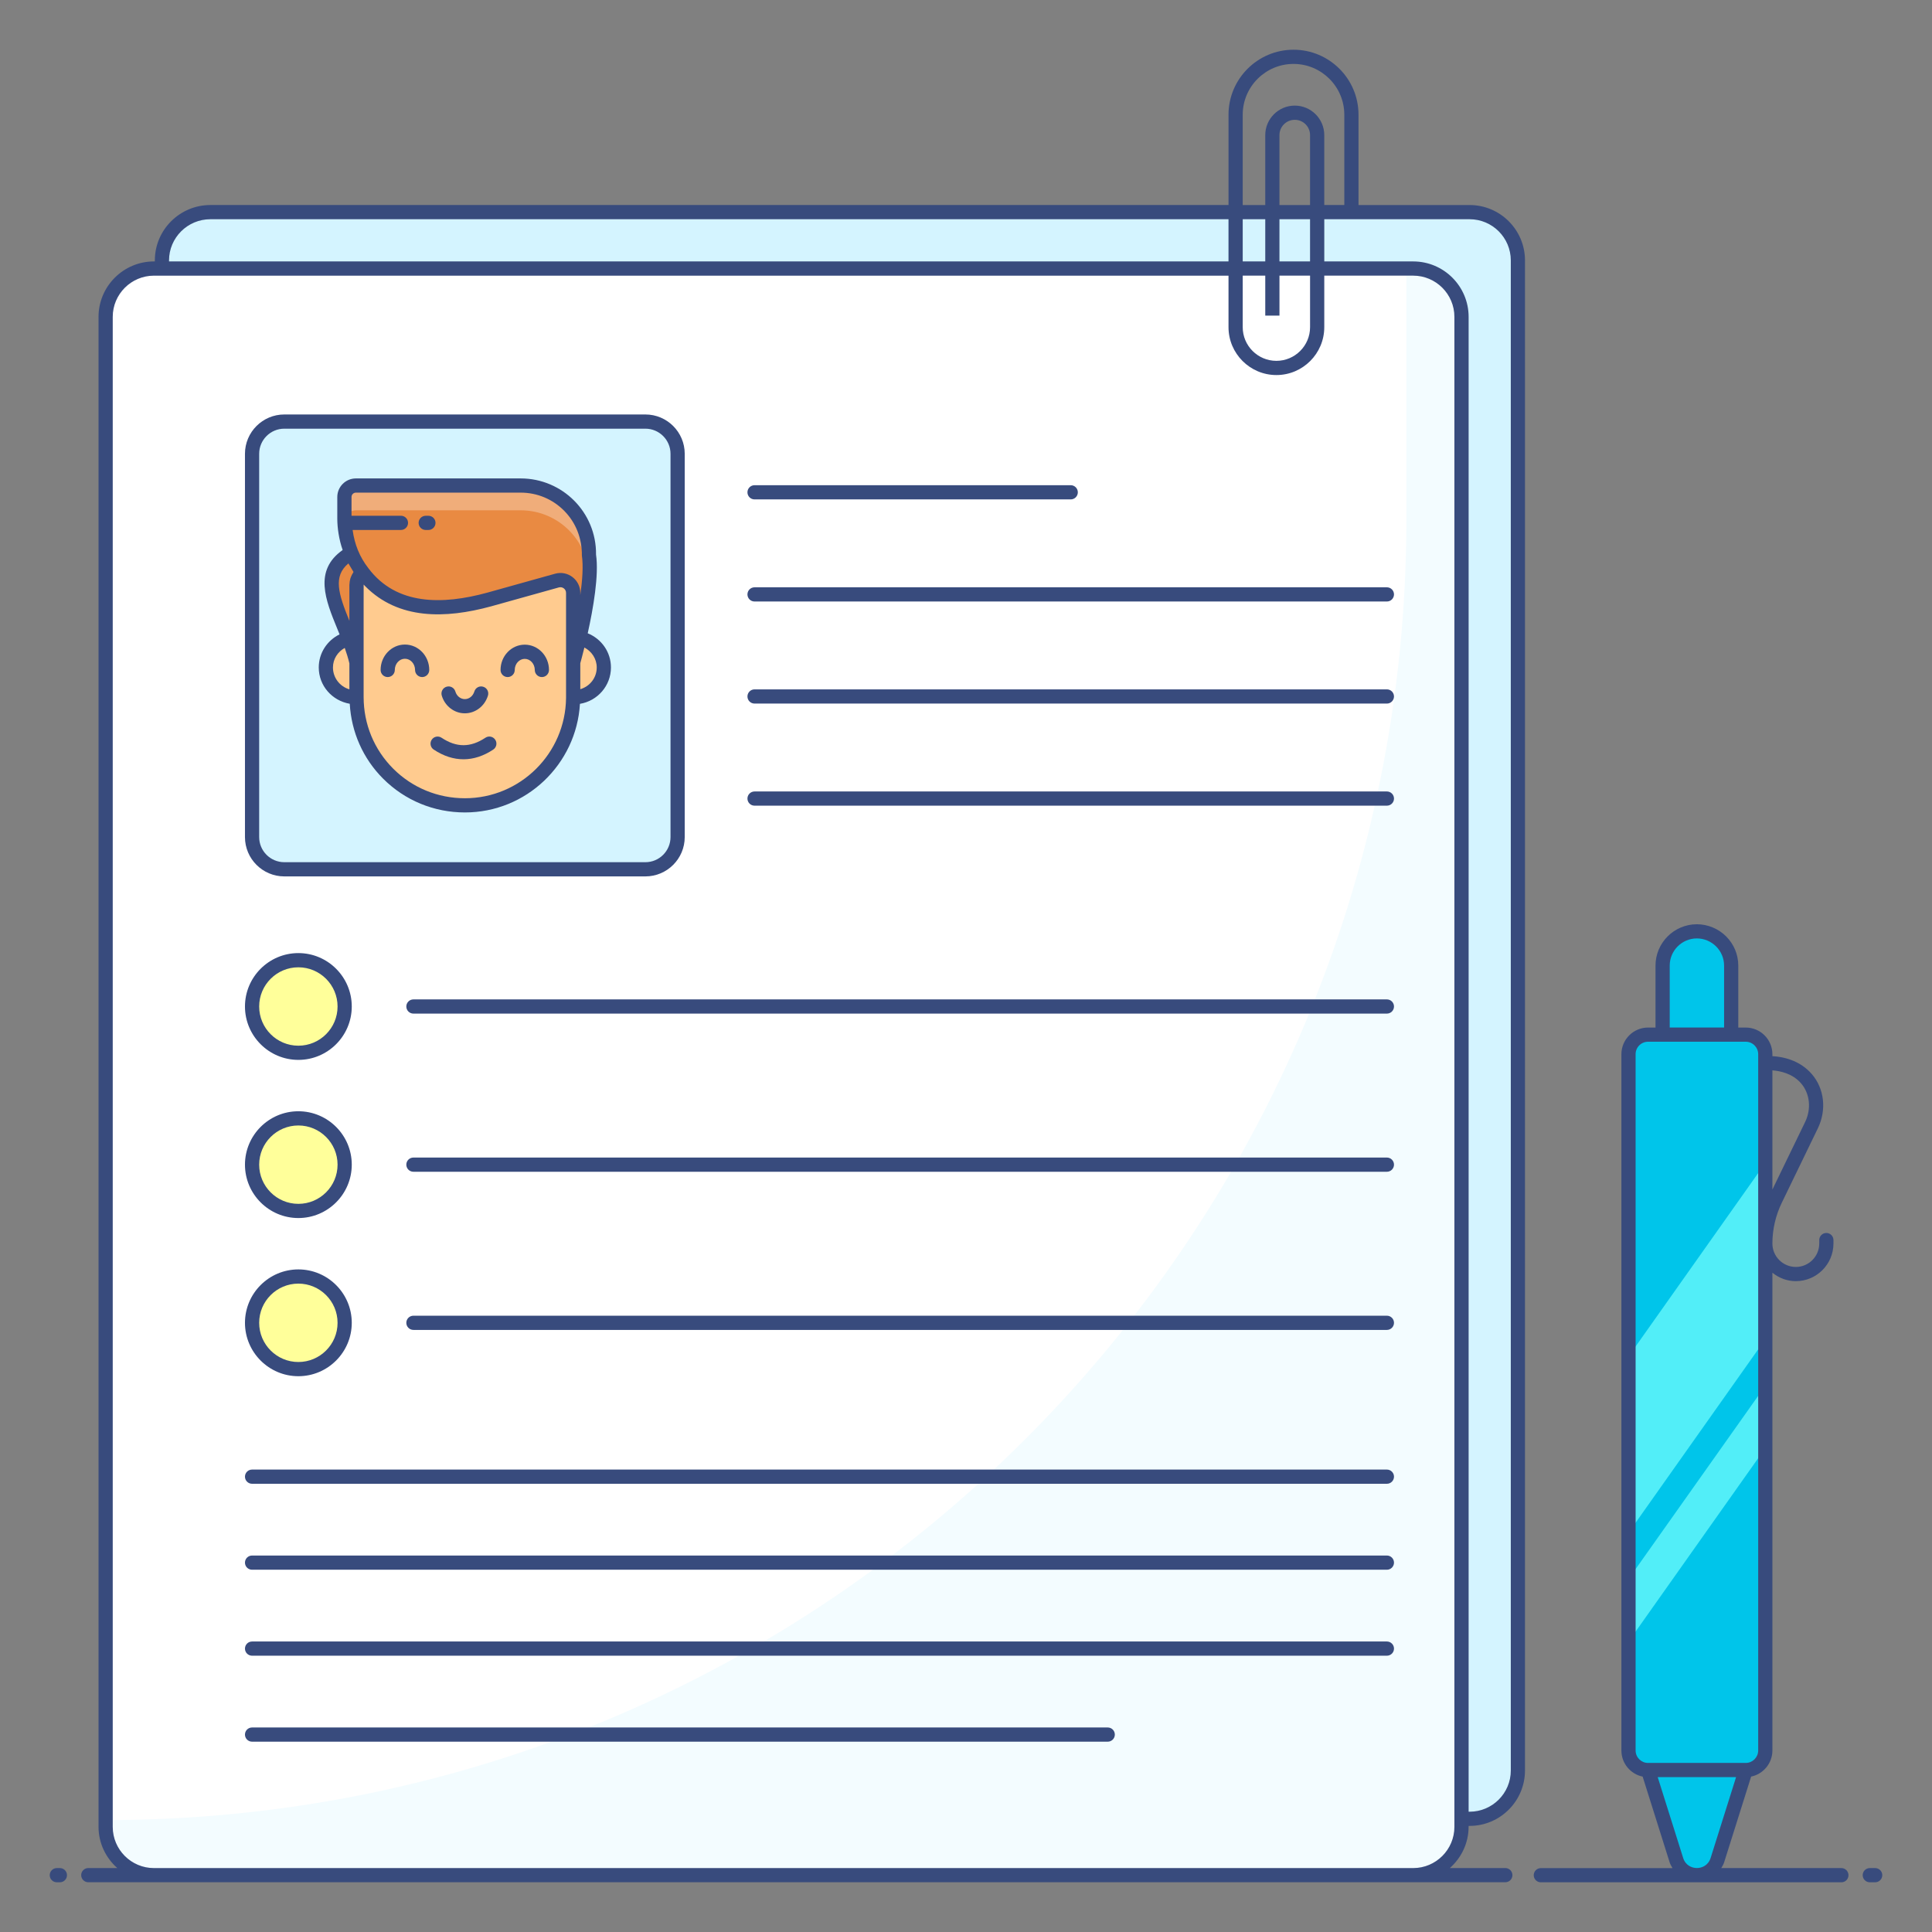
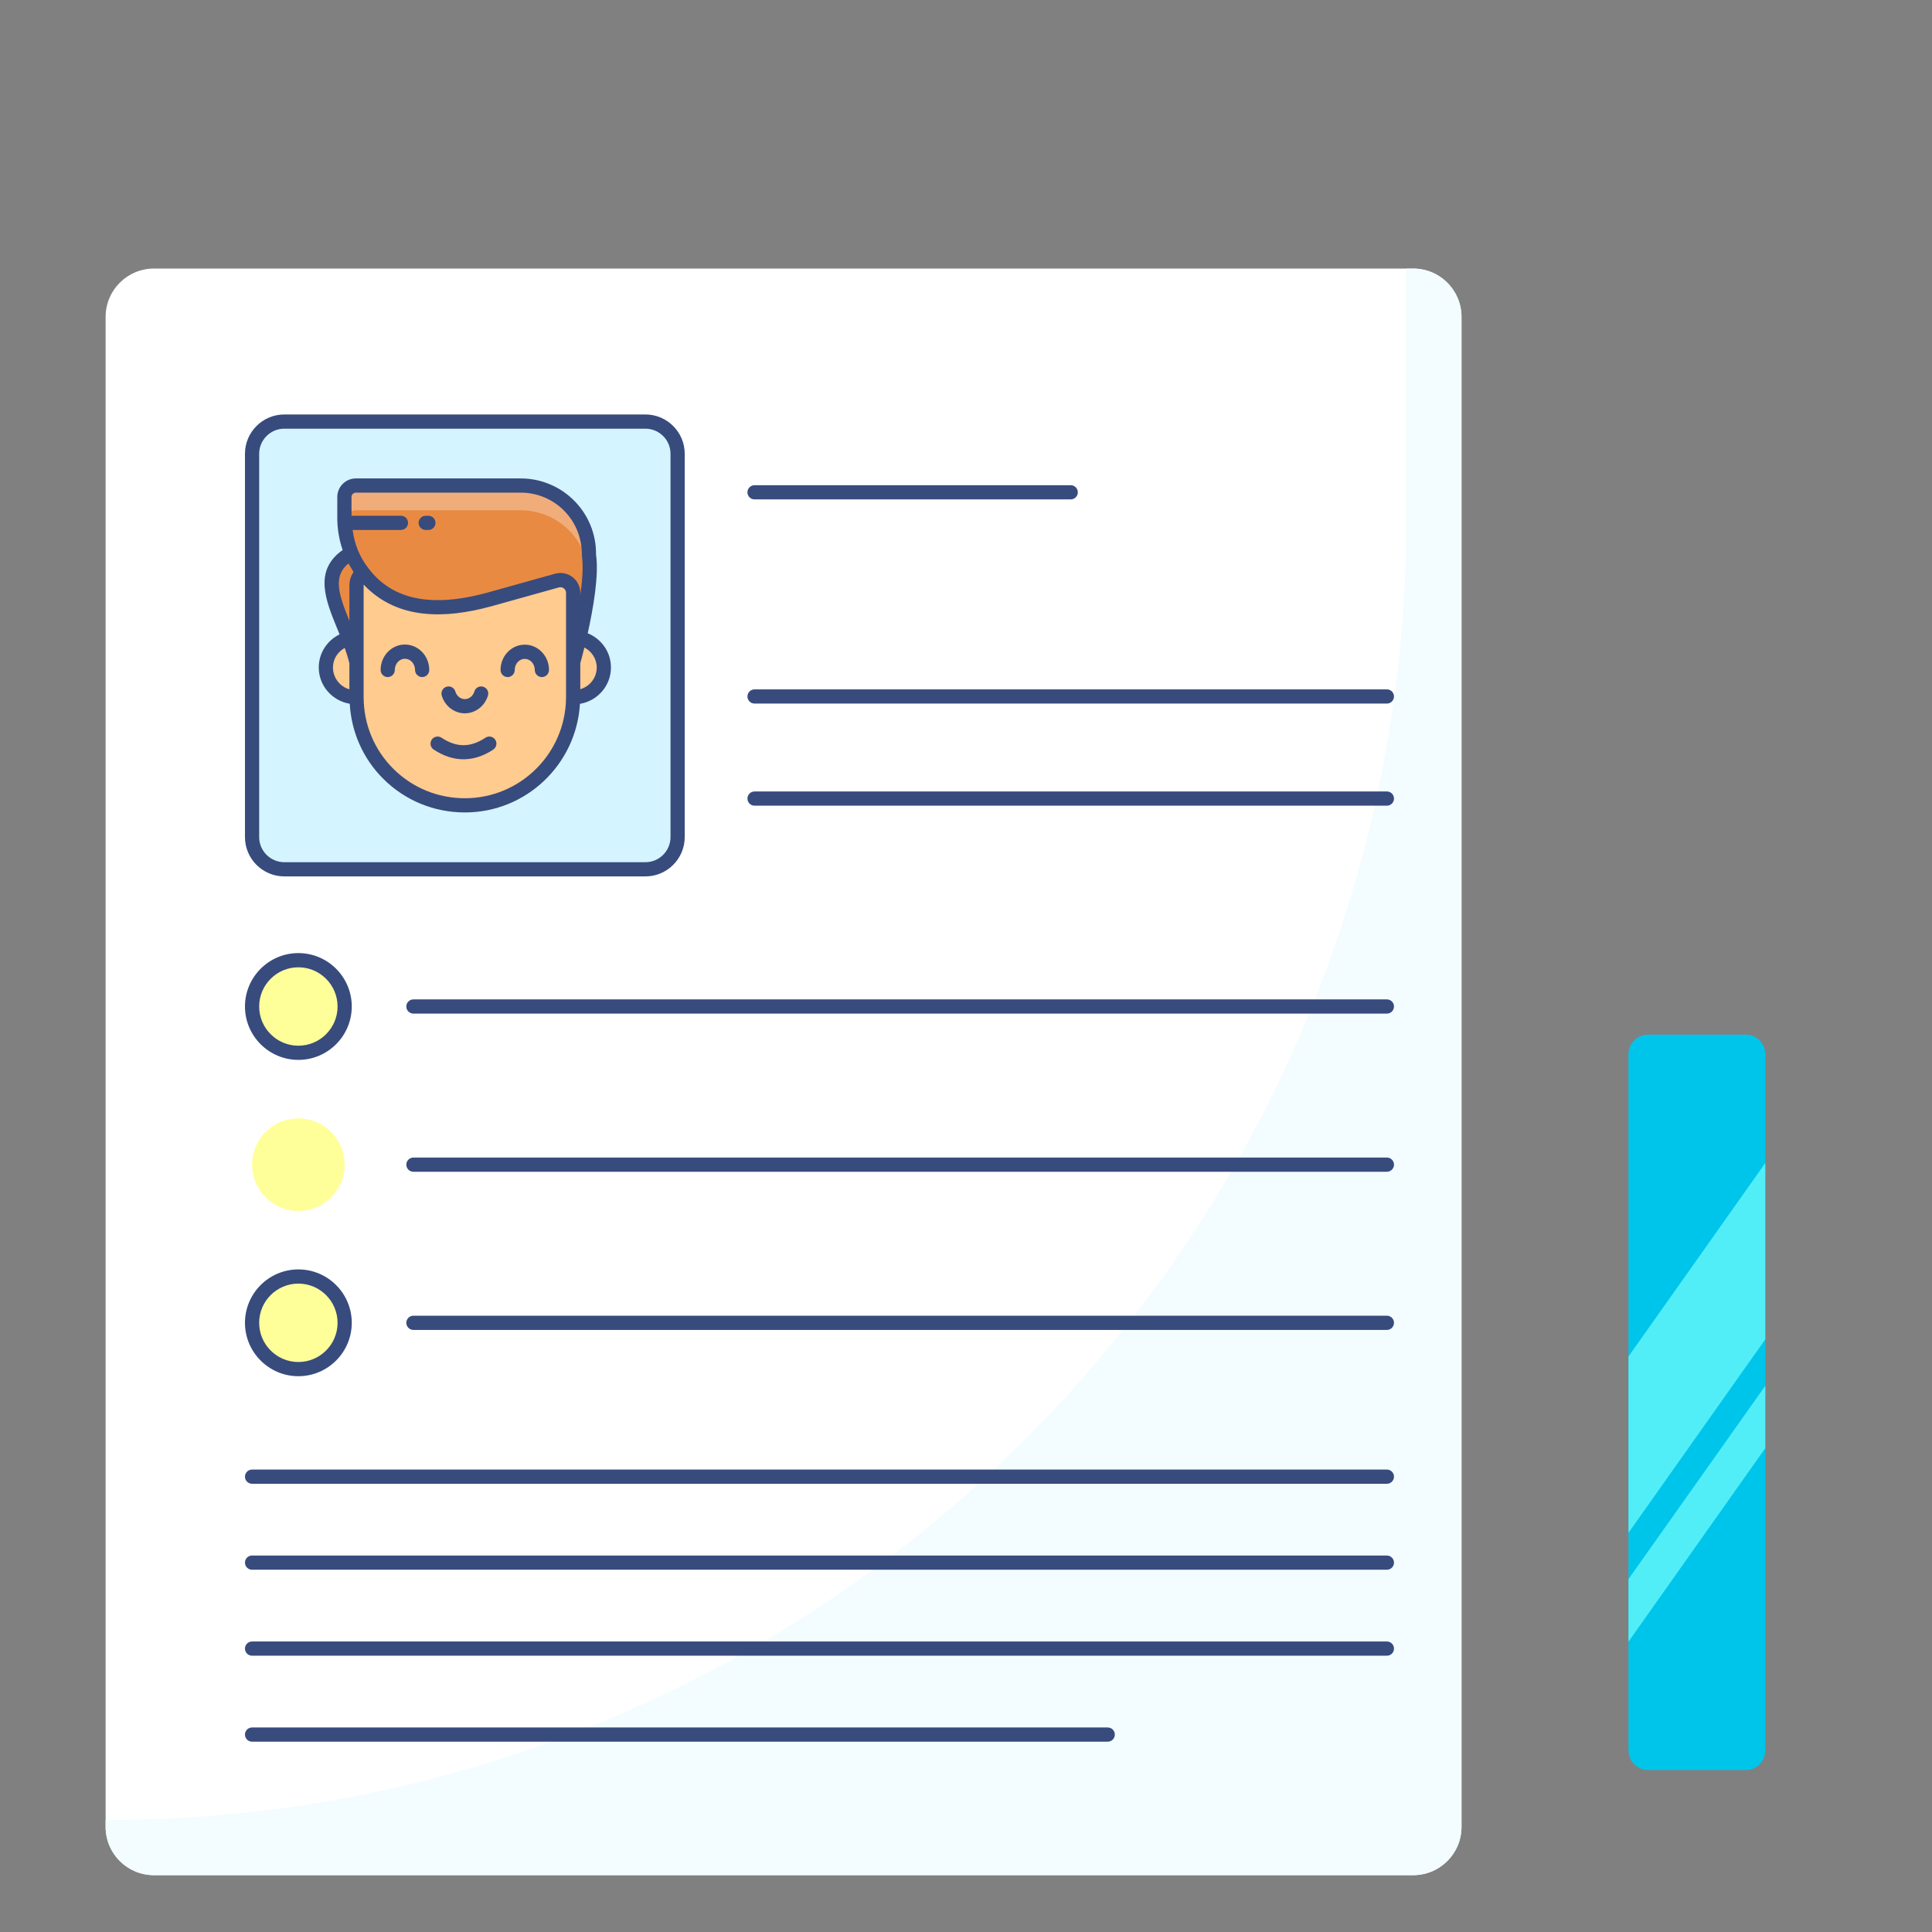
<svg xmlns="http://www.w3.org/2000/svg" viewBox="0 0 136 136" id="application-form">
  <rect x="0" y="0" width="136" height="136" fill="#808080" stroke="none" />
-   <path fill="#d4f4ff" d="M106.849,18.337v106.291c0,1.879-1.523,3.402-3.402,3.402H14.807      c-1.879,0-3.402-1.523-3.402-3.402V18.337c0-1.879,1.523-3.402,3.402-3.402      h88.64C105.326,14.935,106.849,16.458,106.849,18.337z" />
  <path fill="#fff" d="M102.88,22.306v106.291c0,1.879-1.523,3.402-3.402,3.402H10.837      c-1.879,0-3.402-1.523-3.402-3.402V22.306c0-1.879,1.523-3.402,3.402-3.402      h88.64C101.357,18.904,102.88,20.427,102.88,22.306z" />
  <path fill="#d4f4ff" d="M47.699,31.945v26.98c0,1.253-1.015,2.268-2.268,2.268H20.012      c-1.253,0-2.268-1.015-2.268-2.268V31.945c0-1.253,1.015-2.268,2.268-2.268      h25.419C46.684,29.677,47.699,30.692,47.699,31.945z" />
  <path fill="#f3fcff" d="M102.88,22.311v106.287c0,1.882-1.52,3.402-3.402,3.402H10.838      c-1.883,0-3.402-1.52-3.402-3.402v-0.476c25.29,0,48.176-10.252,64.745-26.821      C88.749,84.731,99.001,61.834,99.001,36.555V18.908h0.476      C101.36,18.908,102.88,20.428,102.88,22.311z" />
  <path fill="#ffcb8f" d="M39.208,40.868c0.573-0.16,1.14,0.271,1.14,0.866v7.327        c0,4.215-3.415,7.63-7.621,7.63c-2.112,0-4.017-0.845-5.402-2.229        c-1.384-1.384-2.229-3.289-2.229-5.402v-7.9        c0-0.359,0.171-0.674,0.44-0.845c0.162,0.207,0.351,0.413,0.53,0.602        c0.926,0.935,2.148,1.564,3.523,1.753c0.288,0.054,0.584,0.072,0.881,0.072        c1.339,0,2.669-0.189,3.955-0.539L39.208,40.868z" />
  <path fill="#ffcb8f" d="M42.506 46.985c0 1.159-.944 2.103-2.103 2.103h-.054V44.882h.054C41.562 44.882 42.506 45.826 42.506 46.985zM22.938 46.985c0 1.159.944 2.103 2.103 2.103h.054V44.882h-.054C23.881 44.882 22.938 45.826 22.938 46.985z" />
  <path fill="#e98a42" d="M40.345,46.636v-4.9c0-0.595-0.567-1.026-1.14-0.866        l-4.777,1.333c-1.287,0.353-2.616,0.54-3.955,0.54        c-0.301,0-0.592-0.021-0.882-0.073c-0.332-0.042-0.664-0.114-0.976-0.208        c-0.166-0.062-0.332-0.114-0.498-0.187c-0.093-0.031-0.197-0.083-0.291-0.125        c-0.083-0.042-0.166-0.083-0.249-0.114        c-0.311-0.176-0.612-0.363-0.882-0.571c-0.093-0.073-0.176-0.145-0.26-0.218        c-0.125-0.104-0.249-0.218-0.363-0.332        c-0.187-0.187-0.374-0.395-0.529-0.602        c-0.332-0.426-0.602-0.893-0.81-1.391        c-0.322-0.737-0.488-1.557-0.488-2.409v-1.527        c0-0.447,0.362-0.809,0.809-0.809h11.597c2.678,0,4.838,2.18,4.807,4.859        C41.809,41.486,40.345,46.636,40.345,46.636z" />
  <path fill="#fff" d="M41.463,40.865c0-0.036-0.009-0.063-0.009-0.09        c0.036-2.678-2.13-4.853-4.808-4.853H25.052        c-0.422,0-0.773,0.324-0.8,0.737c-0.009-0.045-0.009-0.099-0.009-0.144        v-1.528c0-0.449,0.36-0.809,0.809-0.809h11.594        c2.678,0,4.844,2.184,4.808,4.862C41.526,39.552,41.526,40.181,41.463,40.865z" opacity=".3" />
  <path fill="#e98a42" d="M24.731,38.922c0.208,0.498,0.478,0.965,0.81,1.391        c-0.27,0.176-0.446,0.488-0.446,0.851v5.471        c-0.696-3.094-3.335-5.998-0.374-7.713        C24.721,38.922,24.721,38.922,24.731,38.922z" />
  <path fill="#ffff9a" d="M24.261 70.851c0 1.803-1.456 3.259-3.259 3.259s-3.259-1.456-3.259-3.259c0-1.803 1.456-3.258 3.259-3.258S24.261 69.048 24.261 70.851zM24.261 81.984c0 1.803-1.456 3.259-3.259 3.259s-3.259-1.456-3.259-3.259c0-1.803 1.456-3.258 3.259-3.258S24.261 80.181 24.261 81.984zM24.261 93.117c0 1.803-1.456 3.259-3.259 3.259s-3.259-1.456-3.259-3.259c0-1.803 1.456-3.258 3.259-3.258S24.261 91.314 24.261 93.117z" />
-   <path fill="#00c5ea" d="M117.037 72.831v-4.859c0-1.331 1.082-2.414 2.414-2.414.659 0 1.269.274 1.704.709.435.436.709 1.033.709 1.705v4.859H117.037zM122.89 124.599l-1.996 6.339c-.444 1.412-2.442 1.412-2.887 0l-1.996-6.339H122.89z" />
  <path fill="#00c5ea" d="M124.265,74.207v49.016c0,0.757-0.619,1.376-1.376,1.376h-6.879      c-0.757,0-1.376-0.619-1.376-1.376V74.207c0-0.757,0.619-1.376,1.376-1.376      h6.879C123.646,72.831,124.265,73.45,124.265,74.207z" />
  <polygon fill="#52eef8" points="124.265 81.869 124.265 94.278 114.635 107.898 114.635 95.489" />
  <polygon fill="#52eef8" points="124.265 97.552 124.265 101.941 114.635 115.56 114.635 111.158" />
-   <path fill="#384b7d" d="M4.215 131.5H4c-.276 0-.5.224-.5.5s.224.5.5.5h.215c.276 0 .5-.224.5-.5S4.491 131.5 4.215 131.5zM129.621 131.5h-8.455c.076-.131.156-.26.204-.412l1.898-6.028c.853-.176 1.497-.933 1.497-1.837V89.592c.454.365 1.023.593 1.649.593 1.461 0 2.649-1.188 2.649-2.649v-.244c0-.276-.224-.5-.5-.5s-.5.224-.5.5v.244c0 .909-.74 1.649-1.649 1.649s-1.649-.74-1.649-1.649c0-.985.227-1.974.656-2.859l2.544-5.25c.627-1.293.461-2.792-.424-3.817-.869-1.008-2.08-1.225-2.776-1.263v-.138c0-1.034-.842-1.876-1.876-1.876h-.525v-4.359c0-.774-.304-1.505-.855-2.058-.544-.544-1.294-.855-2.059-.855-1.606 0-2.913 1.307-2.913 2.913v4.359h-.526c-1.034 0-1.875.842-1.875 1.876v49.016c0 .905.643 1.662 1.496 1.837l1.898 6.028c.048.152.127.281.204.412h-9.269c-.276 0-.5.224-.5.5s.224.5.5.5h21.156c.276 0 .5-.224.5-.5S129.897 131.5 129.621 131.5zM126.784 76.261c.624.724.734 1.795.281 2.729l-2.3 4.746v-8.389C125.296 75.385 126.179 75.56 126.784 76.261zM117.537 67.972c0-1.055.858-1.913 1.913-1.913.501 0 .994.205 1.352.562.362.363.562.843.562 1.351v4.359h-3.827V67.972zM115.136 123.223v-49.016c0-.483.393-.876.875-.876h1.026 4.827 1.025c.483 0 .876.393.876.876v49.016c0 .483-.393.876-.876.876h-6.879C115.528 124.099 115.136 123.706 115.136 123.223zM116.692 125.099h5.516l-1.791 5.688c-.165.523-.607.71-.967.71s-.802-.187-.967-.71L116.692 125.099zM132 131.5h-.379c-.276 0-.5.224-.5.5s.224.5.5.5H132c.276 0 .5-.224.5-.5S132.276 131.5 132 131.5zM103.45 14.433h-7.82V8.075C95.63 5.553 93.577 3.5 91.055 3.5c-2.523 0-4.576 2.053-4.576 4.575v6.357H14.81c-2.156 0-3.91 1.749-3.91 3.899v.072h-.062c-2.151 0-3.902 1.751-3.902 3.902v106.291c0 1.157.516 2.187 1.319 2.902H6.215c-.276 0-.5.224-.5.5s.224.5.5.5h4.623c14.914 0 84.085 0 95.127 0 .276 0 .5-.224.5-.5s-.224-.5-.5-.5h-3.904c.803-.715 1.319-1.745 1.319-2.902v-.065h.07c2.15 0 3.899-1.75 3.899-3.9V18.332C107.35 16.182 105.601 14.433 103.45 14.433zM87.479 8.075C87.479 6.104 89.083 4.5 91.055 4.5s3.575 1.604 3.575 3.575v6.357h-1.41V9.51c0-1.145-.932-2.076-2.077-2.076s-2.077.932-2.077 2.076v4.923h-1.587V8.075zM87.479 19.404h1.587v2.812h1v-2.812h2.154V23.031c0 1.307-1.063 2.37-2.37 2.37-1.308 0-2.371-1.063-2.371-2.37V19.404zM87.479 18.402v-2.97h1.587v2.97H87.479zM90.065 18.402v-2.97h2.154v2.97H90.065zM90.065 14.433V9.51c0-.594.483-1.076 1.078-1.076.594 0 1.076.482 1.076 1.076v4.923H90.065zM11.899 18.332c0-1.599 1.306-2.899 2.91-2.899h71.669v2.97H11.899V18.332zM102.38 128.598c0 1.601-1.302 2.902-2.902 2.902H10.838c-1.601 0-2.902-1.302-2.902-2.902V22.307c0-1.601 1.302-2.902 2.902-2.902h75.641V23.031c0 1.858 1.513 3.37 3.371 3.37s3.37-1.512 3.37-3.37v-3.627h6.258c1.601 0 2.902 1.302 2.902 2.902v105.726V128.598zM106.35 124.632c0 1.6-1.301 2.9-2.899 2.9h-.07c0-15.687 0-89.502 0-105.229 0-2.15-1.75-3.9-3.9-3.9h-6.26v-2.97h10.23c1.599 0 2.899 1.301 2.899 2.899V124.632z" />
  <path fill="#384b7d" d="M20.013,61.693h25.418c1.526,0,2.769-1.242,2.769-2.769V31.944    c0-1.526-1.242-2.768-2.769-2.768H20.013c-1.526,0-2.769,1.241-2.769,2.768    v26.98C17.244,60.451,18.486,61.693,20.013,61.693z M18.244,31.944    c0-0.975,0.793-1.768,1.769-1.768h25.418c0.976,0,1.769,0.793,1.769,1.768    v26.98c0,0.976-0.793,1.769-1.769,1.769H20.013    c-0.976,0-1.769-0.793-1.769-1.769V31.944z" />
  <path fill="#384b7d" d="M28.504 45.372c-.944 0-1.712.803-1.712 1.789 0 .276.224.5.5.5s.5-.224.5-.5c0-.436.319-.789.712-.789.394 0 .713.354.713.789 0 .276.224.5.5.5s.5-.224.5-.5C30.217 46.175 29.448 45.372 28.504 45.372zM36.94 45.38c-.94 0-1.705.799-1.705 1.781 0 .276.224.5.5.5s.5-.224.5-.5c0-.431.316-.781.705-.781s.705.351.705.781c0 .276.224.5.5.5s.5-.224.5-.5C38.646 46.179 37.881 45.38 36.94 45.38zM32.718 50.213c.745 0 1.4-.5 1.63-1.245.082-.264-.066-.544-.33-.625-.264-.085-.544.065-.625.33-.102.328-.366.54-.675.54-.3 0-.572-.219-.662-.531-.077-.265-.352-.421-.619-.342-.266.076-.418.354-.342.619C31.308 49.697 31.976 50.213 32.718 50.213z" />
  <g>
    <path fill="#384b7d" d="M34.169,51.932c-1.054,0.698-2.034,0.7-3.086,0    c-0.23-0.152-0.54-0.092-0.693,0.139s-0.091,0.541,0.139,0.693    c1.395,0.927,2.843,0.899,4.193,0c0.23-0.152,0.293-0.463,0.14-0.692    C34.708,51.839,34.396,51.778,34.169,51.932z" />
  </g>
  <g>
    <path fill="#384b7d" d="M22.438,46.985c0,1.277,0.928,2.338,2.182,2.556    c0.115,1.998,0.934,3.857,2.352,5.275c1.532,1.531,3.577,2.375,5.756,2.375    c4.314,0,7.844-3.389,8.097-7.646c1.234-0.203,2.182-1.27,2.182-2.56    c0-1.084-0.667-2.014-1.635-2.405c0.385-1.734,0.797-4.091,0.585-5.538    c0.035-2.976-2.368-5.364-5.307-5.364H25.052c-0.722,0-1.309,0.587-1.309,1.309    v1.527c0,0.632,0.117,1.471,0.378,2.203c-2.054,1.445-1.205,3.528-0.377,5.547    c0.053,0.129,0.106,0.26,0.159,0.391C23.039,45.079,22.438,45.96,22.438,46.985z     M32.728,56.191c-1.912,0-3.705-0.739-5.049-2.082    c-1.343-1.343-2.082-3.136-2.082-5.048c0-13.536-0.001-3.252,0.002-7.911    c0.038,0.04,0.076,0.081,0.114,0.12c2.336,2.357,5.628,2.293,8.849,1.415    c0.101-0.028,5.097-1.423,4.779-1.334c0.121-0.033,0.248-0.01,0.348,0.066    s0.157,0.191,0.157,0.317v7.403C39.803,53.035,36.628,56.191,32.728,56.191z     M42.006,46.985c0,0.719-0.476,1.328-1.157,1.53v-1.827    c0.046-0.165,0.155-0.566,0.288-1.107    C41.647,45.85,42.006,46.369,42.006,46.985z M25.052,34.678h11.598    c1.162,0,2.251,0.454,3.065,1.279c0.814,0.823,1.255,1.914,1.246,3.15    c0.106,0.738,0.034,1.749-0.112,2.788V41.734c0-0.923-0.879-1.598-1.775-1.348    c-0.101,0.028-5.095,1.423-4.777,1.334c-3.155,0.864-6.398,0.897-8.36-1.715    c-0.631-0.809-0.976-1.69-1.115-2.699h3.402c0.276,0,0.5-0.224,0.5-0.5    s-0.224-0.5-0.5-0.5h-3.479v-1.32C24.743,34.816,24.882,34.678,25.052,34.678z     M24.526,39.661c0.026,0.048,0.057,0.093,0.084,0.14    c0.044,0.078,0.09,0.153,0.137,0.229s0.088,0.155,0.137,0.229    c-0.012,0.017-0.017,0.038-0.028,0.056c-0.061,0.092-0.11,0.19-0.15,0.295    c-0.015,0.038-0.032,0.074-0.043,0.114c-0.037,0.128-0.059,0.261-0.062,0.399    c-0,0.014-0.006,0.027-0.006,0.042v2.537    C23.816,41.789,23.437,40.568,24.526,39.661z M24.268,45.61    c0.128,0.363,0.242,0.727,0.327,1.091v1.823    C23.927,48.331,23.438,47.714,23.438,46.985C23.438,46.392,23.771,45.887,24.268,45.61z    " />
  </g>
  <g>
    <path fill="#384b7d" d="M29.968,37.307h0.189c0.276,0,0.5-0.224,0.5-0.5s-0.224-0.5-0.5-0.5h-0.189    c-0.276,0-0.5,0.224-0.5,0.5S29.691,37.307,29.968,37.307z" />
  </g>
  <g>
    <path fill="#384b7d" d="M53.115,35.155h22.257c0.276,0,0.5-0.224,0.5-0.5s-0.224-0.5-0.5-0.5H53.115    c-0.276,0-0.5,0.224-0.5,0.5S52.839,35.155,53.115,35.155z" />
  </g>
  <g>
-     <path fill="#384b7d" d="M97.628,41.342H53.115c-0.276,0-0.5,0.224-0.5,0.5s0.224,0.5,0.5,0.5h44.513    c0.276,0,0.5-0.224,0.5-0.5S97.904,41.342,97.628,41.342z" />
-   </g>
+     </g>
  <g>
    <path fill="#384b7d" d="M97.628,48.527H53.115c-0.276,0-0.5,0.224-0.5,0.5s0.224,0.5,0.5,0.5h44.513    c0.276,0,0.5-0.224,0.5-0.5S97.904,48.527,97.628,48.527z" />
  </g>
  <g>
    <path fill="#384b7d" d="M97.628,55.714H53.115c-0.276,0-0.5,0.224-0.5,0.5s0.224,0.5,0.5,0.5h44.513    c0.276,0,0.5-0.224,0.5-0.5S97.904,55.714,97.628,55.714z" />
  </g>
  <g>
    <path fill="#384b7d" d="M21.003,74.609c2.072,0,3.759-1.687,3.759-3.759    s-1.687-3.759-3.759-3.759s-3.759,1.687-3.759,3.759S18.931,74.609,21.003,74.609    z M21.003,68.092c1.521,0,2.759,1.237,2.759,2.759s-1.237,2.759-2.759,2.759    s-2.759-1.237-2.759-2.759S19.481,68.092,21.003,68.092z" />
  </g>
  <g>
    <path fill="#384b7d" d="M97.628,70.351H29.102c-0.276,0-0.5,0.224-0.5,0.5s0.224,0.5,0.5,0.5h68.526    c0.276,0,0.5-0.224,0.5-0.5S97.904,70.351,97.628,70.351z" />
  </g>
  <g>
-     <path fill="#384b7d" d="M21.003,85.742c2.072,0,3.759-1.687,3.759-3.759    s-1.687-3.758-3.759-3.758s-3.759,1.686-3.759,3.758    S18.931,85.742,21.003,85.742z M21.003,79.226c1.521,0,2.759,1.237,2.759,2.758    c0,1.521-1.237,2.759-2.759,2.759s-2.759-1.237-2.759-2.759    C18.244,80.463,19.481,79.226,21.003,79.226z" />
-   </g>
+     </g>
  <g>
    <path fill="#384b7d" d="M97.628,81.484H29.102c-0.276,0-0.5,0.224-0.5,0.5s0.224,0.5,0.5,0.5h68.526    c0.276,0,0.5-0.224,0.5-0.5S97.904,81.484,97.628,81.484z" />
  </g>
  <g>
    <path fill="#384b7d" d="M21.003,96.876c2.072,0,3.759-1.687,3.759-3.759    s-1.687-3.759-3.759-3.759s-3.759,1.687-3.759,3.759    S18.931,96.876,21.003,96.876z M21.003,90.358c1.521,0,2.759,1.237,2.759,2.759    s-1.237,2.759-2.759,2.759s-2.759-1.237-2.759-2.759    S19.481,90.358,21.003,90.358z" />
  </g>
  <g>
    <path fill="#384b7d" d="M97.628,92.617H29.102c-0.276,0-0.5,0.224-0.5,0.5s0.224,0.5,0.5,0.5h68.526    c0.276,0,0.5-0.224,0.5-0.5S97.904,92.617,97.628,92.617z" />
  </g>
  <g>
    <path fill="#384b7d" d="M97.628,103.448H17.744c-0.276,0-0.5,0.224-0.5,0.5s0.224,0.5,0.5,0.5h79.884    c0.276,0,0.5-0.224,0.5-0.5S97.904,103.448,97.628,103.448z" />
  </g>
  <g>
    <path fill="#384b7d" d="M97.628,109.499H17.744c-0.276,0-0.5,0.224-0.5,0.5s0.224,0.5,0.5,0.5h79.884    c0.276,0,0.5-0.224,0.5-0.5S97.904,109.499,97.628,109.499z" />
  </g>
  <g>
    <path fill="#384b7d" d="M97.628,115.551H17.744c-0.276,0-0.5,0.224-0.5,0.5s0.224,0.5,0.5,0.5h79.884    c0.276,0,0.5-0.224,0.5-0.5S97.904,115.551,97.628,115.551z" />
  </g>
  <g>
    <path fill="#384b7d" d="M77.978,121.603H17.744c-0.276,0-0.5,0.224-0.5,0.5s0.224,0.5,0.5,0.5h60.233    c0.276,0,0.5-0.224,0.5-0.5S78.254,121.603,77.978,121.603z" />
  </g>
</svg>